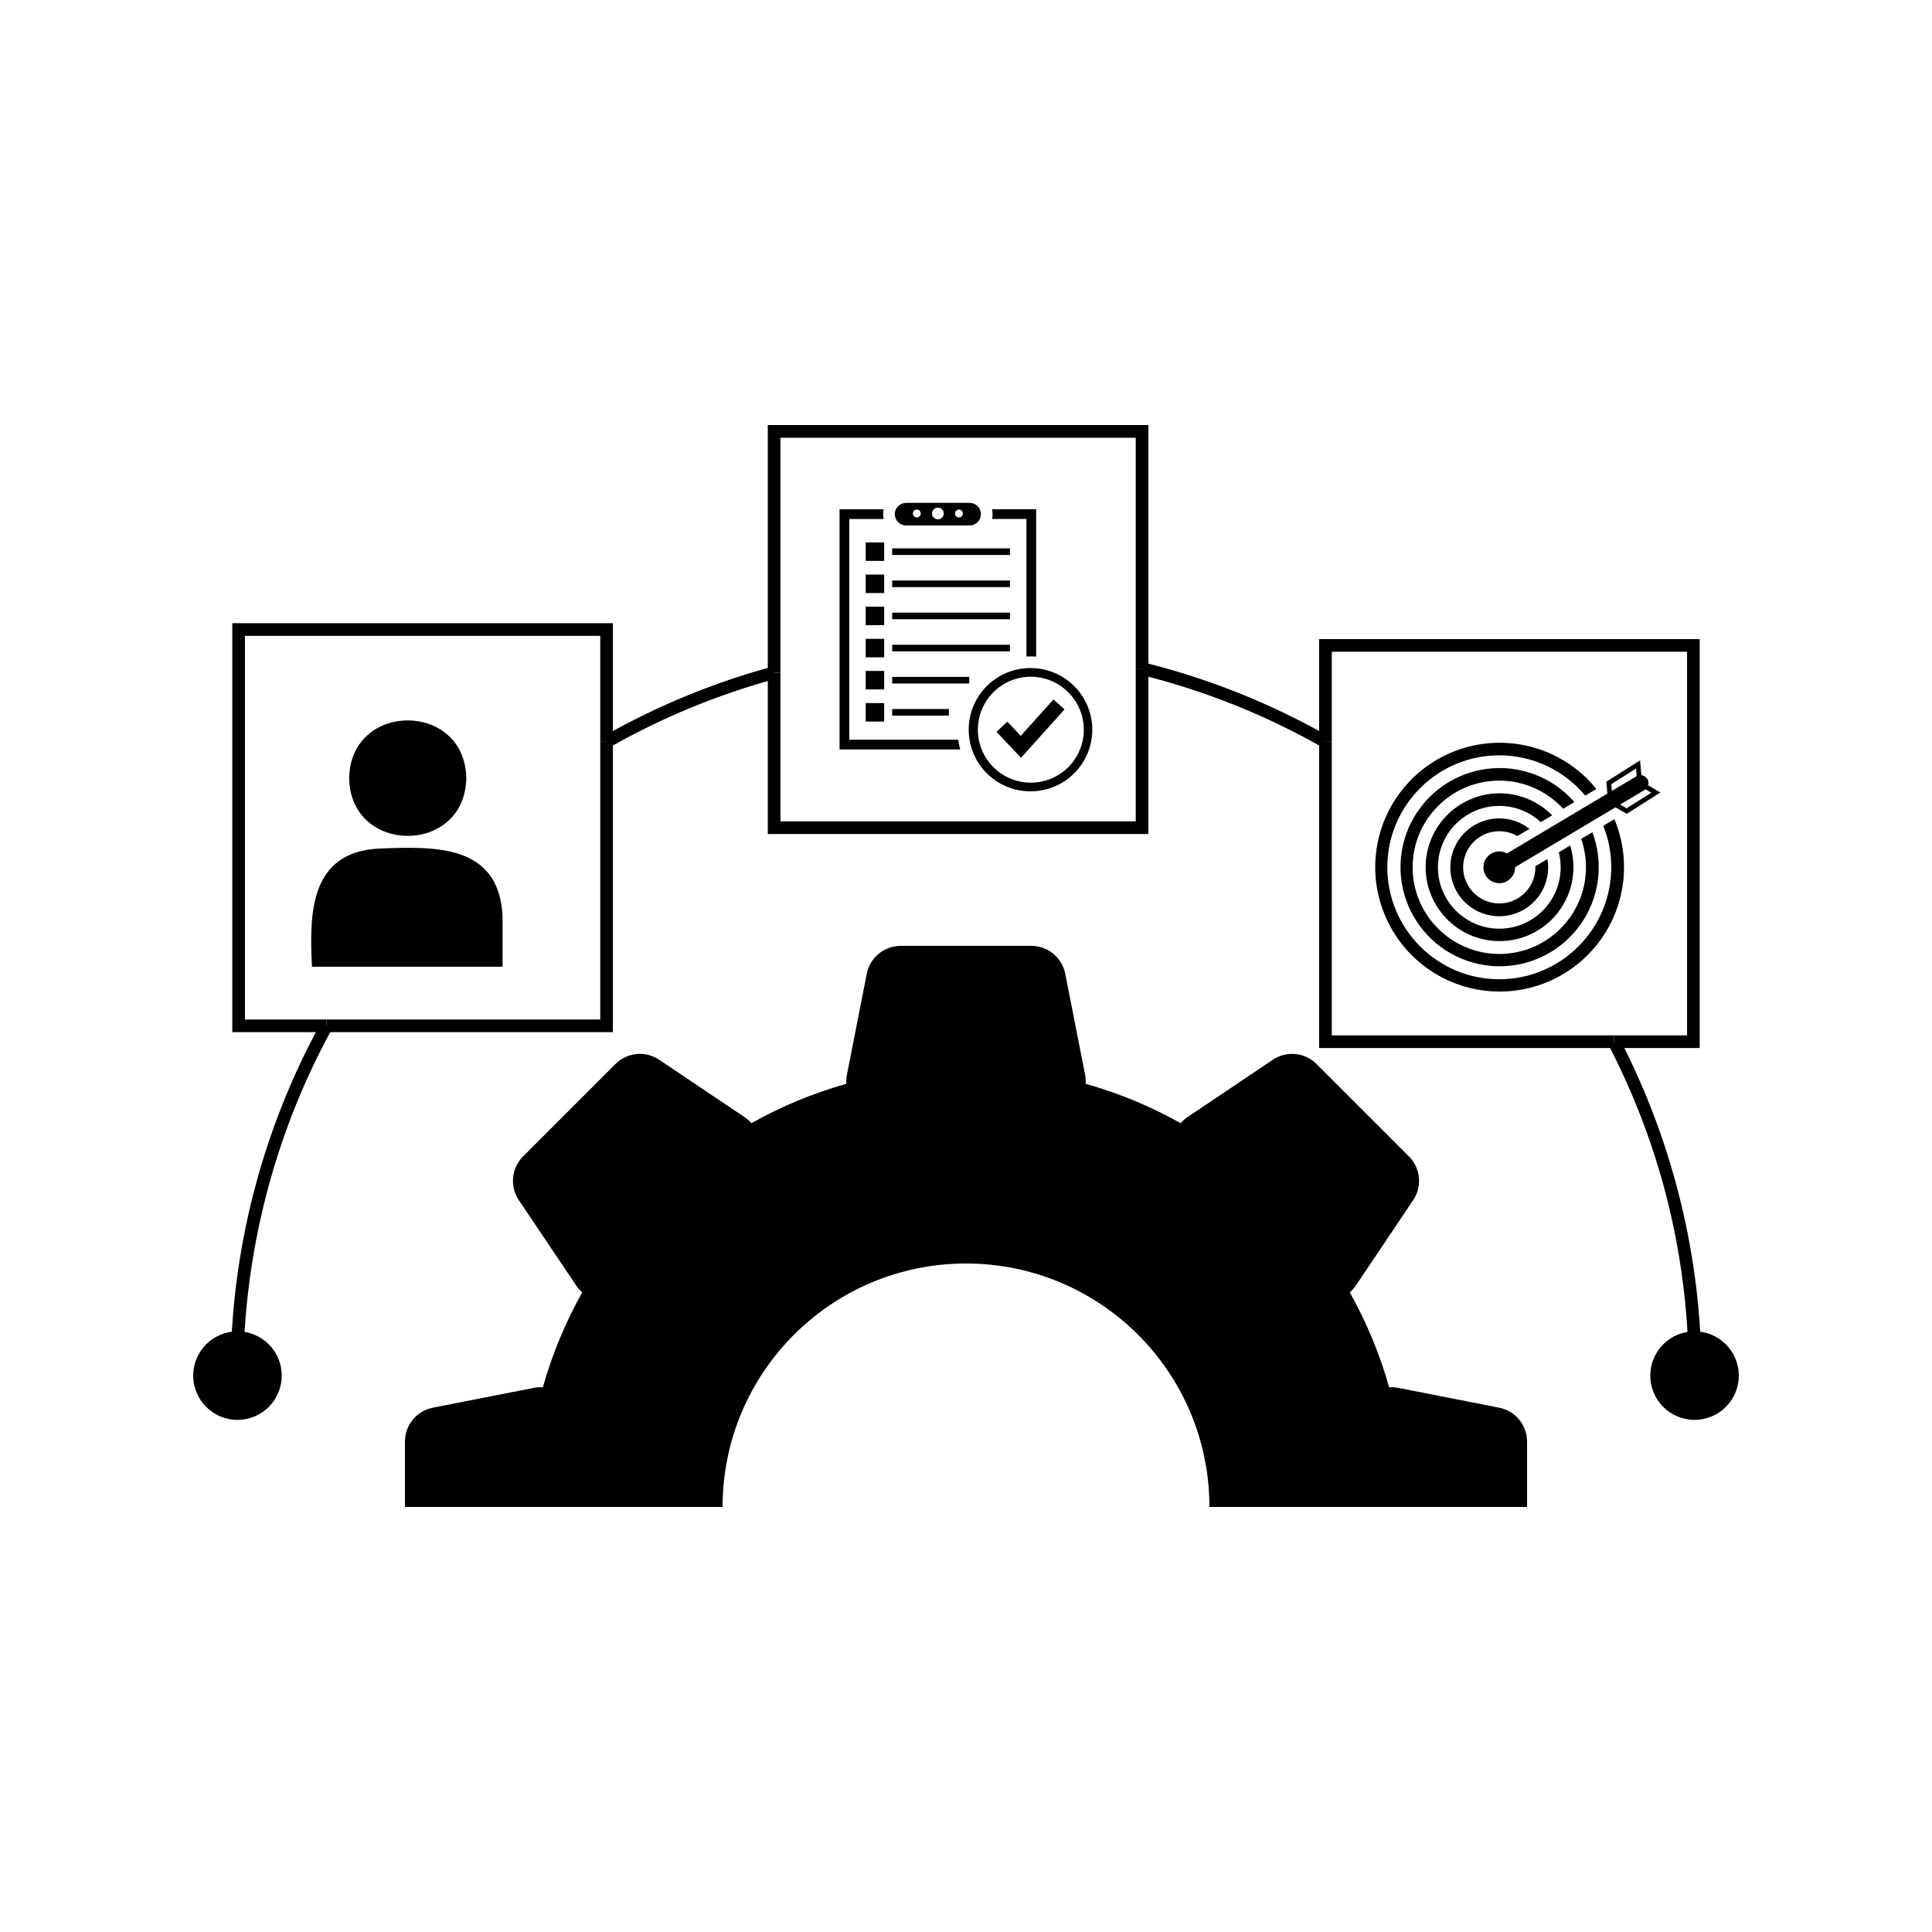
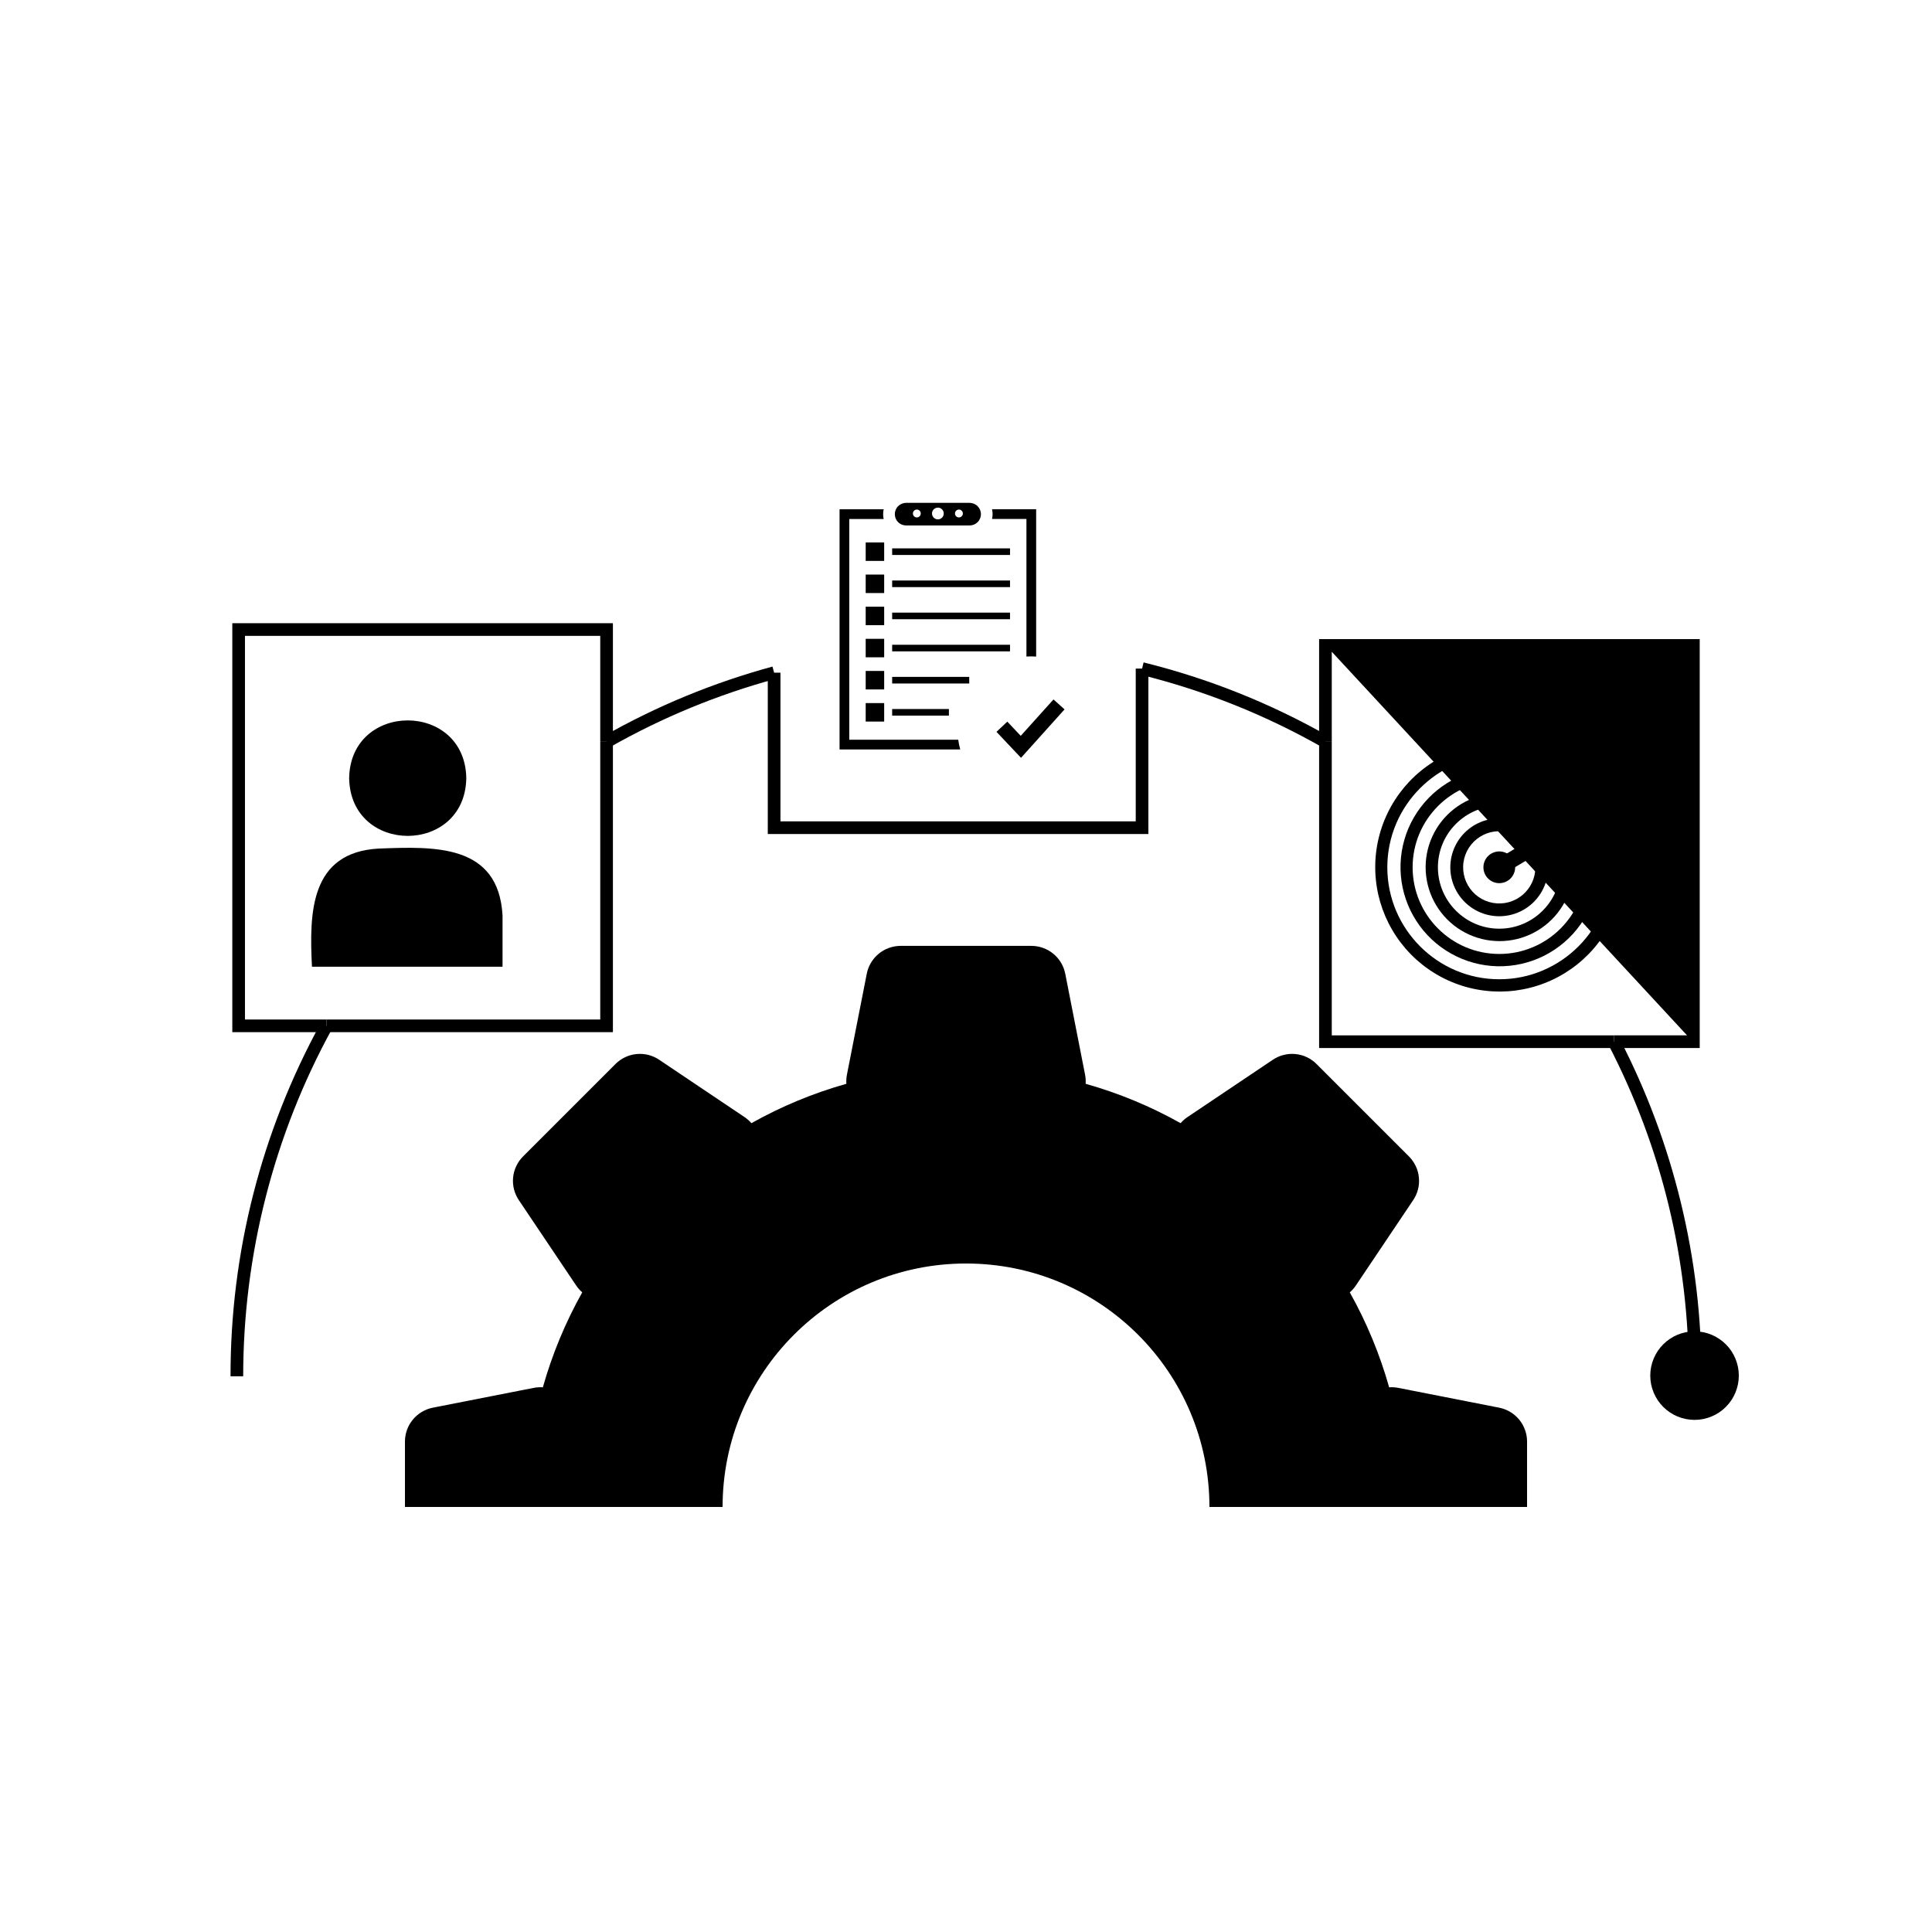
<svg xmlns="http://www.w3.org/2000/svg" width="500" zoomAndPan="magnify" viewBox="0 0 375 375" height="500" preserveAspectRatio="xMidYMid meet" version="1.0">
  <defs>
    <clipPath id="e6c730c3fc">
      <path d="M 78 183 L 297 183 L 297 292.5 L 78 292.5 Z M 78 183 " clip-rule="nonzero" />
    </clipPath>
    <clipPath id="99d3ae8629">
      <path d="M 149 82.5 L 223 82.5 L 223 131 L 149 131 Z M 149 82.5 " clip-rule="nonzero" />
    </clipPath>
    <clipPath id="9d6a9d2533">
      <path d="M 37.5 258 L 55 258 L 55 276 L 37.5 276 Z M 37.5 258 " clip-rule="nonzero" />
    </clipPath>
    <clipPath id="9b8c207cd2">
      <path d="M 320 258 L 337.5 258 L 337.5 276 L 320 276 Z M 320 258 " clip-rule="nonzero" />
    </clipPath>
  </defs>
  <g clip-path="url(#e6c730c3fc)">
    <path fill="#000000" d="M 187.5 245.246 C 213.598 245.246 234.75 266.398 234.75 292.496 L 296.402 292.496 L 296.402 279.812 C 296.402 279.035 296.273 278.281 296.008 277.551 C 295.746 276.816 295.371 276.152 294.875 275.551 C 294.383 274.953 293.801 274.453 293.133 274.055 C 292.469 273.656 291.754 273.383 290.988 273.23 L 271.418 269.387 C 270.828 269.27 270.234 269.234 269.633 269.277 C 267.812 262.832 265.266 256.688 261.992 250.844 C 262.449 250.449 262.844 250 263.18 249.5 L 274.301 232.941 C 274.734 232.297 275.047 231.598 275.234 230.844 C 275.426 230.09 275.484 229.328 275.406 228.555 C 275.332 227.781 275.129 227.043 274.797 226.34 C 274.465 225.637 274.023 225.012 273.477 224.461 L 255.535 206.523 C 254.988 205.973 254.363 205.531 253.66 205.199 C 252.957 204.867 252.219 204.664 251.445 204.59 C 250.672 204.516 249.906 204.57 249.152 204.762 C 248.402 204.953 247.703 205.266 247.055 205.699 L 230.496 216.82 C 229.996 217.156 229.551 217.551 229.156 218.008 C 223.312 214.73 217.168 212.184 210.719 210.363 C 210.762 209.766 210.727 209.172 210.609 208.582 L 206.766 189.008 C 206.617 188.246 206.344 187.531 205.945 186.863 C 205.547 186.195 205.047 185.617 204.445 185.121 C 203.848 184.629 203.18 184.25 202.449 183.988 C 201.719 183.727 200.965 183.594 200.188 183.594 L 174.816 183.594 C 174.039 183.594 173.285 183.727 172.555 183.988 C 171.824 184.25 171.156 184.629 170.555 185.121 C 169.957 185.617 169.457 186.195 169.059 186.863 C 168.66 187.531 168.387 188.246 168.238 189.008 L 164.391 208.582 C 164.277 209.172 164.238 209.766 164.281 210.363 C 157.836 212.184 151.691 214.73 145.848 218.008 C 145.453 217.551 145.008 217.156 144.504 216.82 L 127.945 205.699 C 127.301 205.266 126.602 204.953 125.848 204.762 C 125.094 204.57 124.332 204.516 123.559 204.59 C 122.785 204.664 122.047 204.867 121.344 205.199 C 120.641 205.531 120.016 205.973 119.465 206.523 L 101.527 224.461 C 100.977 225.012 100.535 225.637 100.207 226.34 C 99.875 227.043 99.668 227.781 99.594 228.555 C 99.52 229.328 99.578 230.09 99.766 230.844 C 99.957 231.598 100.27 232.297 100.703 232.941 L 111.824 249.5 C 112.16 250 112.555 250.449 113.012 250.844 C 109.738 256.688 107.188 262.832 105.367 269.277 C 104.77 269.234 104.176 269.27 103.586 269.387 L 84.012 273.23 C 83.25 273.383 82.535 273.656 81.867 274.055 C 81.203 274.453 80.621 274.953 80.129 275.551 C 79.633 276.152 79.254 276.816 78.992 277.551 C 78.73 278.281 78.602 279.035 78.602 279.812 L 78.602 292.496 L 140.254 292.496 C 140.254 266.402 161.406 245.246 187.5 245.246 Z M 187.5 245.246 " fill-opacity="1" fill-rule="nonzero" />
  </g>
  <path fill="#000000" d="M 173.168 106.438 L 196.043 106.438 L 196.043 107.719 L 173.168 107.719 Z M 173.168 106.438 " fill-opacity="1" fill-rule="nonzero" />
  <path fill="#000000" d="M 168.031 105.285 L 171.617 105.285 L 171.617 108.871 L 168.031 108.871 Z M 168.031 105.285 " fill-opacity="1" fill-rule="nonzero" />
  <path fill="#000000" d="M 173.168 112.676 L 196.043 112.676 L 196.043 113.957 L 173.168 113.957 Z M 173.168 112.676 " fill-opacity="1" fill-rule="nonzero" />
  <path fill="#000000" d="M 168.031 111.523 L 171.617 111.523 L 171.617 115.109 L 168.031 115.109 Z M 168.031 111.523 " fill-opacity="1" fill-rule="nonzero" />
  <path fill="#000000" d="M 173.168 118.91 L 196.043 118.91 L 196.043 120.191 L 173.168 120.191 Z M 173.168 118.91 " fill-opacity="1" fill-rule="nonzero" />
  <path fill="#000000" d="M 168.031 117.758 L 171.617 117.758 L 171.617 121.344 L 168.031 121.344 Z M 168.031 117.758 " fill-opacity="1" fill-rule="nonzero" />
  <path fill="#000000" d="M 173.168 125.148 L 196.043 125.148 L 196.043 126.43 L 173.168 126.43 Z M 173.168 125.148 " fill-opacity="1" fill-rule="nonzero" />
  <path fill="#000000" d="M 168.031 123.996 L 171.617 123.996 L 171.617 127.582 L 168.031 127.582 Z M 168.031 123.996 " fill-opacity="1" fill-rule="nonzero" />
  <path fill="#000000" d="M 173.168 131.383 L 188.129 131.383 L 188.129 132.668 L 173.168 132.668 Z M 173.168 131.383 " fill-opacity="1" fill-rule="nonzero" />
  <path fill="#000000" d="M 168.031 130.23 L 171.617 130.23 L 171.617 133.82 L 168.031 133.82 Z M 168.031 130.23 " fill-opacity="1" fill-rule="nonzero" />
  <path fill="#000000" d="M 173.168 137.621 L 184.18 137.621 L 184.18 138.902 L 173.168 138.902 Z M 173.168 137.621 " fill-opacity="1" fill-rule="nonzero" />
  <path fill="#000000" d="M 168.031 136.469 L 171.617 136.469 L 171.617 140.055 L 168.031 140.055 Z M 168.031 136.469 " fill-opacity="1" fill-rule="nonzero" />
  <path fill="#000000" d="M 188.203 97.605 L 175.875 97.605 C 175.582 97.605 175.305 97.664 175.035 97.773 C 174.766 97.887 174.531 98.043 174.324 98.25 C 174.117 98.453 173.961 98.691 173.848 98.961 C 173.738 99.23 173.684 99.508 173.684 99.797 C 173.684 100.09 173.738 100.367 173.848 100.637 C 173.961 100.906 174.117 101.145 174.324 101.348 C 174.527 101.555 174.766 101.711 175.035 101.824 C 175.305 101.934 175.582 101.992 175.875 101.992 L 188.203 101.992 C 188.496 101.992 188.773 101.934 189.043 101.824 C 189.312 101.715 189.551 101.555 189.754 101.348 C 189.961 101.145 190.117 100.906 190.23 100.637 C 190.34 100.367 190.398 100.09 190.398 99.797 C 190.398 99.508 190.34 99.227 190.23 98.961 C 190.117 98.691 189.961 98.453 189.754 98.25 C 189.551 98.043 189.312 97.887 189.043 97.773 C 188.773 97.664 188.496 97.605 188.203 97.605 Z M 177.957 100.43 C 177.746 100.43 177.566 100.355 177.418 100.207 C 177.27 100.059 177.195 99.879 177.195 99.668 C 177.195 99.457 177.27 99.277 177.418 99.129 C 177.566 98.98 177.746 98.906 177.957 98.906 C 178.168 98.906 178.348 98.98 178.496 99.129 C 178.645 99.277 178.719 99.457 178.719 99.668 C 178.719 99.879 178.645 100.059 178.496 100.207 C 178.344 100.355 178.164 100.43 177.953 100.43 Z M 182.043 100.809 C 181.891 100.809 181.746 100.777 181.605 100.723 C 181.465 100.664 181.344 100.582 181.234 100.473 C 181.129 100.367 181.047 100.246 180.988 100.105 C 180.93 99.965 180.902 99.82 180.902 99.668 C 180.902 99.52 180.93 99.371 180.988 99.234 C 181.047 99.094 181.129 98.969 181.234 98.863 C 181.344 98.758 181.465 98.676 181.605 98.617 C 181.746 98.559 181.891 98.531 182.043 98.531 C 182.191 98.531 182.34 98.559 182.477 98.617 C 182.617 98.676 182.742 98.758 182.848 98.863 C 182.953 98.969 183.035 99.094 183.094 99.234 C 183.152 99.371 183.18 99.52 183.18 99.668 C 183.18 99.82 183.152 99.965 183.094 100.105 C 183.035 100.246 182.953 100.367 182.848 100.477 C 182.738 100.582 182.613 100.664 182.477 100.723 C 182.336 100.777 182.191 100.809 182.039 100.809 Z M 186.125 100.43 C 185.914 100.43 185.734 100.355 185.586 100.207 C 185.438 100.059 185.363 99.879 185.363 99.668 C 185.363 99.457 185.438 99.277 185.586 99.129 C 185.738 98.98 185.918 98.906 186.129 98.906 C 186.336 98.906 186.516 98.98 186.664 99.129 C 186.816 99.277 186.891 99.457 186.891 99.668 C 186.891 99.879 186.812 100.062 186.664 100.211 C 186.512 100.359 186.332 100.434 186.121 100.43 Z M 186.125 100.43 " fill-opacity="1" fill-rule="nonzero" />
  <path fill="#000000" d="M 185.992 143.582 L 164.844 143.582 L 164.844 100.742 L 171.516 100.742 C 171.383 100.109 171.383 99.48 171.52 98.852 L 162.957 98.852 L 162.957 145.469 L 186.383 145.469 C 186.371 145.422 186.359 145.375 186.344 145.328 C 186.191 144.754 186.074 144.172 185.992 143.582 Z M 185.992 143.582 " fill-opacity="1" fill-rule="nonzero" />
  <path fill="#000000" d="M 200.199 127.406 C 200.508 127.406 200.812 127.422 201.117 127.445 L 201.117 98.844 L 192.555 98.844 C 192.695 99.473 192.695 100.102 192.559 100.734 L 199.23 100.734 L 199.23 127.434 C 199.516 127.414 199.801 127.406 200.086 127.406 Z M 200.199 127.406 " fill-opacity="1" fill-rule="nonzero" />
-   <path fill="#000000" d="M 200.086 153.594 C 199.293 153.602 198.512 153.531 197.738 153.383 C 196.961 153.234 196.207 153.012 195.477 152.711 C 194.746 152.414 194.051 152.047 193.391 151.613 C 192.734 151.18 192.121 150.684 191.562 150.125 C 191 149.57 190.5 148.965 190.059 148.309 C 189.621 147.656 189.246 146.961 188.945 146.234 C 188.641 145.504 188.41 144.754 188.258 143.98 C 188.102 143.203 188.023 142.422 188.023 141.633 C 188.023 140.844 188.102 140.062 188.258 139.289 C 188.41 138.512 188.641 137.762 188.945 137.031 C 189.246 136.305 189.621 135.613 190.059 134.957 C 190.5 134.301 191 133.695 191.562 133.141 C 192.121 132.582 192.734 132.09 193.391 131.652 C 194.051 131.219 194.746 130.852 195.477 130.555 C 196.207 130.254 196.961 130.031 197.738 129.883 C 198.512 129.734 199.293 129.664 200.086 129.672 L 200.184 129.672 C 200.965 129.68 201.738 129.766 202.504 129.926 C 203.27 130.086 204.012 130.32 204.73 130.625 C 205.449 130.93 206.133 131.305 206.777 131.742 C 207.426 132.184 208.023 132.684 208.57 133.238 C 209.121 133.797 209.609 134.402 210.039 135.055 C 210.469 135.707 210.832 136.395 211.125 137.121 C 211.422 137.844 211.645 138.59 211.793 139.359 C 211.941 140.125 212.016 140.898 212.012 141.684 C 212.008 142.465 211.93 143.238 211.773 144.004 C 211.617 144.77 211.391 145.516 211.09 146.234 C 210.789 146.957 210.422 147.645 209.984 148.293 C 209.551 148.941 209.055 149.543 208.504 150.098 C 207.949 150.648 207.348 151.141 206.699 151.578 C 206.047 152.012 205.363 152.379 204.641 152.68 C 203.918 152.98 203.172 153.207 202.406 153.359 C 201.641 153.516 200.867 153.594 200.086 153.594 Z M 200.086 131.352 C 199.41 131.352 198.742 131.418 198.078 131.547 C 197.418 131.68 196.773 131.875 196.148 132.133 C 195.527 132.391 194.934 132.707 194.371 133.082 C 193.812 133.457 193.293 133.887 192.812 134.363 C 192.336 134.84 191.91 135.359 191.535 135.922 C 191.16 136.48 190.844 137.074 190.586 137.699 C 190.328 138.32 190.133 138.965 190 139.629 C 189.867 140.289 189.801 140.957 189.801 141.633 C 189.805 142.309 189.867 142.977 190 143.641 C 190.133 144.301 190.328 144.945 190.586 145.566 C 190.844 146.191 191.16 146.785 191.535 147.344 C 191.91 147.906 192.336 148.426 192.816 148.902 C 193.293 149.383 193.812 149.809 194.371 150.184 C 194.934 150.559 195.527 150.875 196.152 151.133 C 196.773 151.391 197.418 151.586 198.078 151.719 C 198.742 151.848 199.41 151.914 200.086 151.914 C 200.762 151.914 201.43 151.848 202.09 151.719 C 202.754 151.586 203.398 151.391 204.02 151.133 C 204.645 150.875 205.238 150.559 205.797 150.184 C 206.359 149.809 206.879 149.379 207.355 148.902 C 207.832 148.426 208.258 147.906 208.633 147.344 C 209.012 146.785 209.328 146.191 209.586 145.566 C 209.844 144.945 210.039 144.301 210.172 143.637 C 210.301 142.977 210.367 142.309 210.367 141.633 C 210.367 136.008 205.793 131.395 200.168 131.352 Z M 200.086 131.352 " fill-opacity="1" fill-rule="nonzero" />
  <path fill="#000000" d="M 198.18 147.09 L 193.418 142.051 L 195.52 140.07 L 198.125 142.828 L 204.48 135.762 L 206.629 137.691 Z M 198.18 147.09 " fill-opacity="1" fill-rule="nonzero" />
  <path fill="#000000" d="M 90.508 151.039 C 90.254 165.984 68.023 165.98 67.77 151.039 C 68.027 136.094 90.258 136.098 90.508 151.039 Z M 90.508 151.039 " fill-opacity="1" fill-rule="nonzero" />
  <path fill="#000000" d="M 97.543 177.723 C 96.789 163.703 84.16 164.32 73.57 164.703 C 60.141 165.402 60.027 177.223 60.551 187.637 L 97.543 187.637 Z M 97.543 177.723 " fill-opacity="1" fill-rule="nonzero" />
  <path fill="#000000" d="M 298.016 168.34 C 298.02 168.855 297.961 169.359 297.852 169.859 C 297.742 170.359 297.578 170.844 297.363 171.309 C 297.145 171.77 296.883 172.207 296.57 172.613 C 296.258 173.02 295.906 173.387 295.516 173.719 C 295.121 174.047 294.699 174.328 294.246 174.566 C 293.789 174.805 293.316 174.988 292.82 175.121 C 292.328 175.254 291.824 175.332 291.312 175.352 C 290.801 175.375 290.293 175.344 289.789 175.254 C 289.281 175.164 288.793 175.023 288.32 174.824 C 287.848 174.629 287.402 174.387 286.98 174.09 C 286.562 173.797 286.18 173.461 285.832 173.082 C 285.488 172.707 285.188 172.297 284.93 171.852 C 284.676 171.406 284.469 170.941 284.316 170.453 C 284.164 169.965 284.062 169.465 284.02 168.953 C 283.977 168.445 283.984 167.934 284.055 167.426 C 284.121 166.918 284.242 166.426 284.418 165.945 C 284.594 165.461 284.82 165.008 285.094 164.574 C 285.371 164.141 285.688 163.746 286.051 163.383 C 286.414 163.023 286.812 162.703 287.246 162.43 C 287.676 162.156 288.133 161.93 288.617 161.754 C 289.098 161.582 289.59 161.461 290.102 161.395 C 290.609 161.328 291.117 161.316 291.629 161.363 C 292.137 161.41 292.637 161.508 293.125 161.664 C 293.613 161.82 294.078 162.023 294.523 162.281 L 296.871 160.883 C 296.59 160.66 296.301 160.457 296 160.273 C 295.695 160.086 295.387 159.914 295.062 159.762 C 294.742 159.613 294.414 159.477 294.078 159.363 C 293.742 159.246 293.402 159.152 293.055 159.074 C 292.707 158.996 292.359 158.941 292.004 158.902 C 291.652 158.867 291.297 158.848 290.941 158.852 C 290.586 158.852 290.234 158.875 289.879 158.914 C 289.527 158.957 289.18 159.02 288.832 159.102 C 288.488 159.18 288.148 159.281 287.812 159.398 C 287.477 159.52 287.152 159.656 286.832 159.812 C 286.512 159.969 286.203 160.141 285.902 160.332 C 285.605 160.523 285.316 160.73 285.039 160.953 C 284.762 161.176 284.5 161.414 284.25 161.664 C 284 161.918 283.766 162.184 283.547 162.461 C 283.324 162.742 283.121 163.031 282.934 163.332 C 282.746 163.633 282.578 163.945 282.426 164.266 C 282.273 164.586 282.137 164.914 282.023 165.25 C 281.906 165.586 281.809 165.926 281.73 166.273 C 281.652 166.621 281.598 166.969 281.559 167.324 C 281.52 167.676 281.5 168.031 281.504 168.387 C 281.504 168.742 281.527 169.094 281.566 169.449 C 281.609 169.801 281.668 170.148 281.75 170.496 C 281.828 170.84 281.93 171.18 282.047 171.516 C 282.168 171.852 282.305 172.18 282.457 172.496 C 282.613 172.816 282.785 173.125 282.977 173.426 C 283.168 173.727 283.371 174.016 283.594 174.293 C 283.816 174.57 284.055 174.832 284.305 175.082 C 284.559 175.332 284.824 175.57 285.102 175.789 C 285.379 176.008 285.668 176.215 285.973 176.402 C 286.273 176.59 286.582 176.762 286.902 176.914 C 287.223 177.066 287.551 177.203 287.887 177.316 C 288.223 177.434 288.562 177.531 288.91 177.609 C 289.258 177.688 289.605 177.746 289.961 177.785 C 290.312 177.824 290.668 177.844 291.02 177.844 C 291.375 177.84 291.73 177.82 292.082 177.781 C 292.438 177.738 292.785 177.68 293.133 177.602 C 293.477 177.52 293.816 177.422 294.152 177.305 C 294.488 177.188 294.816 177.051 295.137 176.895 C 295.453 176.738 295.766 176.566 296.066 176.379 C 296.367 176.188 296.656 175.984 296.93 175.762 C 297.207 175.539 297.473 175.305 297.723 175.051 C 297.973 174.801 298.211 174.535 298.43 174.258 C 298.652 173.98 298.855 173.691 299.047 173.391 C 299.234 173.09 299.406 172.777 299.559 172.457 C 299.715 172.137 299.848 171.809 299.965 171.477 C 300.082 171.141 300.18 170.797 300.258 170.453 C 300.34 170.105 300.398 169.758 300.438 169.402 C 300.477 169.051 300.496 168.695 300.496 168.34 C 300.496 167.805 300.453 167.27 300.359 166.738 L 298.016 168.137 C 298.016 168.203 298.016 168.273 298.016 168.34 Z M 298.016 168.34 " fill-opacity="1" fill-rule="nonzero" />
  <path fill="#000000" d="M 302.926 168.34 C 302.926 174.91 297.582 180.258 291.012 180.258 C 284.441 180.258 279.098 174.91 279.098 168.34 C 279.098 161.77 284.441 156.426 291.012 156.426 C 292.504 156.426 293.945 156.699 295.336 157.242 C 296.727 157.785 297.969 158.562 299.066 159.574 L 301.277 158.258 L 301.188 158.168 C 300.777 157.758 300.348 157.375 299.891 157.02 C 299.438 156.664 298.961 156.336 298.465 156.039 C 297.969 155.742 297.461 155.473 296.934 155.238 C 296.406 155 295.867 154.797 295.312 154.625 C 294.762 154.453 294.199 154.316 293.633 154.211 C 293.062 154.109 292.492 154.039 291.914 154.004 C 291.336 153.969 290.762 153.969 290.184 154.004 C 289.605 154.039 289.035 154.109 288.465 154.215 C 287.898 154.32 287.336 154.457 286.785 154.629 C 286.234 154.801 285.695 155.008 285.168 155.246 C 284.641 155.48 284.129 155.75 283.637 156.047 C 283.141 156.348 282.664 156.676 282.211 157.031 C 281.754 157.387 281.324 157.77 280.914 158.18 C 280.508 158.59 280.125 159.02 279.766 159.477 C 279.41 159.93 279.082 160.406 278.785 160.898 C 278.484 161.395 278.215 161.906 277.98 162.43 C 277.742 162.957 277.535 163.496 277.363 164.051 C 277.191 164.602 277.055 165.16 276.949 165.73 C 276.844 166.297 276.773 166.871 276.738 167.449 C 276.703 168.023 276.703 168.602 276.738 169.18 C 276.773 169.754 276.84 170.328 276.945 170.898 C 277.047 171.465 277.188 172.027 277.359 172.578 C 277.527 173.129 277.734 173.668 277.969 174.195 C 278.207 174.723 278.473 175.234 278.773 175.73 C 279.07 176.227 279.398 176.699 279.754 177.156 C 280.109 177.609 280.492 178.043 280.898 178.453 C 281.309 178.863 281.738 179.246 282.191 179.602 C 282.648 179.961 283.121 180.289 283.613 180.59 C 284.109 180.887 284.621 181.156 285.145 181.395 C 285.672 181.633 286.211 181.84 286.762 182.012 C 287.316 182.184 287.875 182.324 288.441 182.43 C 289.012 182.535 289.582 182.605 290.16 182.641 C 290.738 182.68 291.312 182.68 291.891 182.645 C 292.469 182.613 293.043 182.543 293.609 182.441 C 294.18 182.34 294.738 182.203 295.293 182.031 C 295.844 181.859 296.383 181.656 296.91 181.422 C 297.438 181.188 297.949 180.918 298.445 180.621 C 298.941 180.324 299.418 179.996 299.871 179.641 C 300.328 179.289 300.762 178.906 301.172 178.5 C 301.582 178.09 301.965 177.66 302.324 177.207 C 302.68 176.754 303.012 176.277 303.312 175.785 C 303.613 175.293 303.883 174.781 304.121 174.254 C 304.359 173.73 304.566 173.191 304.738 172.641 C 304.914 172.09 305.055 171.527 305.16 170.961 C 305.266 170.391 305.336 169.82 305.375 169.242 C 305.41 168.668 305.414 168.09 305.383 167.512 C 305.348 166.934 305.281 166.363 305.18 165.793 C 305.078 165.223 304.941 164.664 304.77 164.109 L 302.562 165.426 C 302.805 166.383 302.926 167.355 302.926 168.34 Z M 302.926 168.34 " fill-opacity="1" fill-rule="nonzero" />
  <path fill="#000000" d="M 307.836 168.34 C 307.836 177.621 300.285 185.164 291.012 185.164 C 281.734 185.164 274.188 177.617 274.188 168.34 C 274.188 159.066 281.73 151.52 291.012 151.52 C 292.176 151.52 293.332 151.637 294.473 151.879 C 295.613 152.117 296.719 152.473 297.785 152.945 C 298.852 153.414 299.859 153.992 300.809 154.672 C 301.754 155.352 302.621 156.121 303.41 156.984 L 305.586 155.688 C 305.293 155.348 304.98 155.016 304.66 154.691 C 304.105 154.141 303.52 153.621 302.902 153.141 C 302.285 152.66 301.641 152.219 300.969 151.812 C 300.297 151.41 299.602 151.051 298.887 150.734 C 298.168 150.414 297.438 150.141 296.688 149.914 C 295.938 149.684 295.176 149.504 294.406 149.367 C 293.633 149.23 292.859 149.145 292.074 149.102 C 291.293 149.062 290.512 149.07 289.73 149.125 C 288.949 149.18 288.172 149.281 287.402 149.43 C 286.637 149.578 285.879 149.773 285.133 150.016 C 284.387 150.258 283.66 150.547 282.949 150.875 C 282.238 151.207 281.551 151.582 280.887 151.996 C 280.223 152.41 279.586 152.863 278.977 153.355 C 278.367 153.848 277.793 154.375 277.246 154.941 C 276.703 155.504 276.195 156.098 275.723 156.723 C 275.25 157.348 274.816 158 274.426 158.676 C 274.031 159.355 273.684 160.055 273.375 160.773 C 273.066 161.496 272.805 162.23 272.59 162.984 C 272.371 163.738 272.203 164.5 272.078 165.273 C 271.953 166.047 271.879 166.824 271.848 167.609 C 271.82 168.391 271.84 169.172 271.906 169.953 C 271.973 170.734 272.086 171.508 272.246 172.273 C 272.41 173.043 272.617 173.797 272.871 174.535 C 273.121 175.277 273.422 176 273.762 176.707 C 274.105 177.41 274.488 178.094 274.91 178.75 C 275.336 179.41 275.801 180.039 276.301 180.641 C 276.805 181.242 277.34 181.812 277.91 182.348 C 278.484 182.883 279.086 183.383 279.719 183.844 C 280.348 184.309 281.008 184.73 281.691 185.109 C 282.375 185.492 283.082 185.832 283.805 186.129 C 284.531 186.426 285.27 186.676 286.027 186.879 C 286.785 187.086 287.551 187.246 288.324 187.355 C 289.098 187.469 289.879 187.535 290.664 187.551 C 291.445 187.566 292.227 187.535 293.008 187.457 C 293.785 187.379 294.559 187.254 295.32 187.082 C 296.086 186.906 296.836 186.688 297.574 186.426 C 298.312 186.16 299.031 185.852 299.73 185.5 C 300.43 185.145 301.105 184.754 301.758 184.316 C 302.406 183.883 303.031 183.41 303.625 182.898 C 304.219 182.387 304.777 181.844 305.305 181.262 C 305.832 180.684 306.324 180.074 306.777 179.434 C 307.227 178.797 307.641 178.133 308.012 177.441 C 308.383 176.75 308.711 176.043 308.996 175.312 C 309.281 174.582 309.52 173.84 309.715 173.078 C 309.91 172.32 310.055 171.551 310.156 170.777 C 310.258 170 310.309 169.219 310.312 168.434 C 310.32 167.652 310.277 166.871 310.184 166.094 C 310.094 165.312 309.957 164.543 309.773 163.785 C 309.59 163.023 309.359 162.273 309.082 161.543 L 306.91 162.832 C 307.527 164.617 307.836 166.453 307.836 168.34 Z M 307.836 168.34 " fill-opacity="1" fill-rule="nonzero" />
  <path fill="#000000" d="M 312.742 168.34 C 312.742 180.324 302.992 190.074 291.012 190.074 C 279.027 190.074 269.277 180.324 269.277 168.34 C 269.277 156.359 279.027 146.609 291.012 146.609 C 292.602 146.609 294.176 146.781 295.73 147.129 C 297.285 147.473 298.781 147.984 300.223 148.66 C 301.664 149.336 303.016 150.16 304.273 151.137 C 305.535 152.109 306.676 153.207 307.691 154.43 L 309.855 153.141 C 309.316 152.469 308.738 151.832 308.129 151.223 C 307.781 150.871 307.418 150.535 307.047 150.207 C 306.68 149.879 306.297 149.566 305.906 149.262 C 305.52 148.957 305.117 148.668 304.711 148.387 C 304.305 148.109 303.887 147.844 303.465 147.59 C 303.039 147.336 302.605 147.094 302.168 146.867 C 301.73 146.641 301.285 146.426 300.832 146.227 C 300.379 146.027 299.922 145.844 299.457 145.672 C 298.996 145.5 298.527 145.34 298.055 145.199 C 297.582 145.055 297.102 144.926 296.621 144.812 C 296.141 144.699 295.656 144.602 295.172 144.52 C 294.684 144.434 294.195 144.367 293.703 144.312 C 293.211 144.258 292.719 144.219 292.227 144.195 C 291.73 144.172 291.238 144.164 290.742 144.172 C 290.25 144.176 289.758 144.199 289.262 144.238 C 288.77 144.273 288.277 144.324 287.789 144.395 C 287.301 144.461 286.812 144.543 286.328 144.641 C 285.844 144.738 285.363 144.848 284.887 144.977 C 284.406 145.102 283.934 145.242 283.465 145.398 C 282.996 145.555 282.531 145.727 282.074 145.91 C 281.613 146.094 281.164 146.293 280.715 146.504 C 280.27 146.715 279.828 146.941 279.398 147.18 C 278.965 147.418 278.539 147.672 278.121 147.938 C 277.707 148.203 277.297 148.48 276.898 148.77 C 276.496 149.059 276.105 149.363 275.727 149.676 C 275.344 149.988 274.973 150.316 274.609 150.652 C 274.25 150.988 273.898 151.336 273.559 151.695 C 273.219 152.055 272.891 152.422 272.57 152.801 C 272.254 153.18 271.949 153.57 271.656 153.965 C 271.359 154.363 271.078 154.77 270.812 155.184 C 270.543 155.598 270.285 156.023 270.043 156.453 C 269.801 156.883 269.57 157.32 269.355 157.766 C 269.141 158.211 268.938 158.66 268.75 159.117 C 268.562 159.574 268.387 160.035 268.227 160.504 C 268.066 160.973 267.922 161.445 267.793 161.922 C 267.66 162.398 267.543 162.879 267.441 163.359 C 267.34 163.844 267.254 164.332 267.184 164.82 C 267.113 165.309 267.055 165.801 267.016 166.293 C 266.973 166.785 266.945 167.277 266.938 167.773 C 266.926 168.266 266.93 168.762 266.949 169.254 C 266.969 169.746 267 170.242 267.051 170.73 C 267.102 171.223 267.164 171.715 267.246 172.203 C 267.324 172.688 267.418 173.176 267.527 173.656 C 267.637 174.137 267.762 174.617 267.898 175.09 C 268.039 175.566 268.191 176.035 268.359 176.5 C 268.527 176.965 268.707 177.422 268.902 177.879 C 269.102 178.332 269.309 178.777 269.531 179.219 C 269.758 179.66 269.992 180.094 270.242 180.52 C 270.492 180.945 270.754 181.367 271.031 181.777 C 271.305 182.188 271.594 182.586 271.895 182.98 C 272.195 183.371 272.508 183.754 272.828 184.129 C 273.152 184.504 273.488 184.867 273.836 185.219 C 274.18 185.57 274.535 185.914 274.902 186.246 C 275.27 186.574 275.648 186.895 276.035 187.203 C 276.422 187.512 276.816 187.805 277.223 188.09 C 277.625 188.375 278.039 188.645 278.461 188.902 C 278.883 189.16 279.312 189.406 279.746 189.637 C 280.184 189.871 280.625 190.086 281.078 190.293 C 281.527 190.496 281.98 190.688 282.445 190.863 C 282.906 191.039 283.371 191.203 283.844 191.352 C 284.316 191.5 284.789 191.633 285.27 191.75 C 285.75 191.871 286.234 191.973 286.719 192.062 C 287.207 192.152 287.695 192.227 288.184 192.285 C 288.676 192.344 289.168 192.391 289.66 192.418 C 290.152 192.445 290.648 192.461 291.141 192.461 C 291.637 192.457 292.129 192.441 292.621 192.41 C 293.117 192.379 293.609 192.332 294.098 192.27 C 294.59 192.207 295.078 192.129 295.562 192.039 C 296.047 191.945 296.531 191.84 297.008 191.719 C 297.488 191.598 297.961 191.461 298.434 191.312 C 298.902 191.16 299.371 190.996 299.832 190.816 C 300.289 190.637 300.746 190.445 301.195 190.238 C 301.645 190.031 302.086 189.809 302.52 189.574 C 302.957 189.34 303.383 189.094 303.805 188.832 C 304.223 188.57 304.633 188.297 305.039 188.012 C 305.441 187.727 305.836 187.43 306.219 187.121 C 306.605 186.809 306.98 186.488 307.344 186.156 C 307.711 185.82 308.066 185.477 308.41 185.125 C 308.754 184.77 309.086 184.402 309.406 184.027 C 309.73 183.652 310.039 183.27 310.336 182.875 C 310.637 182.48 310.922 182.078 311.195 181.664 C 311.469 181.254 311.727 180.832 311.977 180.406 C 312.223 179.977 312.457 179.543 312.676 179.102 C 312.898 178.66 313.105 178.211 313.297 177.754 C 313.492 177.301 313.672 176.84 313.836 176.375 C 314 175.906 314.152 175.438 314.289 174.961 C 314.422 174.488 314.543 174.008 314.652 173.527 C 314.758 173.043 314.852 172.559 314.926 172.07 C 315.004 171.582 315.066 171.09 315.113 170.602 C 315.16 170.109 315.191 169.613 315.207 169.121 C 315.223 168.625 315.227 168.133 315.211 167.641 C 315.199 167.145 315.168 166.652 315.125 166.16 C 315.082 165.668 315.02 165.176 314.945 164.688 C 314.871 164.199 314.785 163.715 314.68 163.23 C 314.574 162.746 314.457 162.27 314.324 161.793 C 314.191 161.316 314.043 160.844 313.879 160.379 C 313.719 159.91 313.539 159.449 313.352 158.996 L 311.191 160.285 C 312.227 162.871 312.746 165.555 312.742 168.34 Z M 312.742 168.34 " fill-opacity="1" fill-rule="nonzero" />
  <path fill="#000000" d="M 291.012 169.891 C 290.66 169.891 290.348 169.785 290.07 169.574 C 289.793 169.363 289.605 169.09 289.516 168.754 C 289.422 168.418 289.441 168.09 289.57 167.766 C 289.699 167.441 289.914 167.191 290.215 167.012 L 317.625 150.676 C 317.801 150.57 317.992 150.5 318.195 150.473 C 318.398 150.441 318.602 150.453 318.801 150.504 C 319 150.551 319.184 150.641 319.348 150.762 C 319.512 150.887 319.648 151.035 319.754 151.211 C 319.859 151.387 319.926 151.578 319.953 151.781 C 319.984 151.984 319.973 152.188 319.922 152.387 C 319.871 152.586 319.785 152.77 319.664 152.934 C 319.539 153.098 319.391 153.234 319.211 153.336 L 291.801 169.672 C 291.559 169.82 291.293 169.891 291.012 169.891 Z M 291.012 169.891 " fill-opacity="1" fill-rule="nonzero" />
  <path fill="#000000" d="M 315.734 157.965 L 312.145 155.867 L 311.793 151.723 L 318.34 147.59 L 318.691 151.73 L 322.281 153.828 Z M 313.02 155.316 L 315.715 156.891 L 320.516 153.859 L 317.816 152.285 L 317.555 149.172 L 312.754 152.203 Z M 313.02 155.316 " fill-opacity="1" fill-rule="nonzero" />
  <path fill="#000000" d="M 294.09 168.34 C 294.09 168.75 294.012 169.145 293.855 169.52 C 293.699 169.898 293.477 170.23 293.188 170.52 C 292.898 170.809 292.566 171.031 292.188 171.188 C 291.812 171.344 291.418 171.422 291.012 171.422 C 290.602 171.422 290.211 171.344 289.832 171.188 C 289.453 171.031 289.121 170.809 288.832 170.52 C 288.543 170.23 288.32 169.898 288.164 169.52 C 288.008 169.145 287.93 168.75 287.93 168.34 C 287.93 167.934 288.008 167.539 288.164 167.164 C 288.32 166.785 288.543 166.453 288.832 166.164 C 289.121 165.875 289.453 165.652 289.832 165.496 C 290.211 165.34 290.602 165.262 291.012 165.262 C 291.418 165.262 291.812 165.34 292.188 165.496 C 292.566 165.652 292.898 165.875 293.188 166.164 C 293.477 166.453 293.699 166.785 293.855 167.164 C 294.012 167.539 294.09 167.934 294.09 168.34 Z M 294.09 168.34 " fill-opacity="1" fill-rule="nonzero" />
  <path fill="#000000" d="M 118.344 145.047 L 117.137 142.91 C 127.5 137.023 138.434 132.516 149.934 129.383 L 150.578 131.754 C 139.277 134.832 128.531 139.262 118.344 145.047 Z M 118.344 145.047 " fill-opacity="1" fill-rule="nonzero" />
  <path fill="#000000" d="M 256.66 145.047 C 245.547 138.734 233.785 134.039 221.379 130.961 L 221.973 128.574 C 234.594 131.707 246.562 136.484 257.875 142.91 Z M 256.66 145.047 " fill-opacity="1" fill-rule="nonzero" />
  <path fill="#000000" d="M 47.203 267.141 L 44.746 267.141 C 44.738 261.168 45.102 255.219 45.844 249.289 C 46.586 243.363 47.695 237.508 49.176 231.719 C 50.656 225.934 52.492 220.262 54.688 214.707 C 56.883 209.152 59.418 203.758 62.293 198.52 L 64.449 199.703 C 53.164 220.242 47.203 243.562 47.203 267.141 Z M 47.203 267.141 " fill-opacity="1" fill-rule="nonzero" />
  <path fill="#000000" d="M 330.258 267.141 L 327.801 267.141 C 327.801 244.441 322.547 222.781 312.188 202.758 L 314.371 201.629 C 319.605 211.754 323.566 222.352 326.254 233.43 C 328.941 244.504 330.277 255.742 330.258 267.141 Z M 330.258 267.141 " fill-opacity="1" fill-rule="nonzero" />
  <path fill="#000000" d="M 222.902 161.883 L 149.027 161.883 L 149.027 130.566 L 151.484 130.566 L 151.484 159.426 L 220.445 159.426 L 220.445 129.77 L 222.902 129.77 Z M 222.902 161.883 " fill-opacity="1" fill-rule="nonzero" />
  <g clip-path="url(#99d3ae8629)">
-     <path fill="#000000" d="M 151.484 130.566 L 149.027 130.566 L 149.027 82.504 L 222.902 82.504 L 222.902 129.77 L 220.445 129.77 L 220.445 84.965 L 151.484 84.965 Z M 151.484 130.566 " fill-opacity="1" fill-rule="nonzero" />
-   </g>
+     </g>
  <path fill="#000000" d="M 63.367 200.34 L 45.09 200.34 L 45.09 120.965 L 118.965 120.965 L 118.965 143.977 L 116.508 143.977 L 116.508 123.422 L 47.547 123.422 L 47.547 197.887 L 63.367 197.887 Z M 63.367 200.34 " fill-opacity="1" fill-rule="nonzero" />
  <path fill="#000000" d="M 118.965 200.34 L 63.367 200.34 L 63.367 197.887 L 116.508 197.887 L 116.508 143.977 L 118.965 143.977 Z M 118.965 200.34 " fill-opacity="1" fill-rule="nonzero" />
-   <path fill="#000000" d="M 329.914 203.422 L 313.277 203.422 L 313.277 200.965 L 327.457 200.965 L 327.457 126.504 L 258.496 126.504 L 258.496 143.977 L 256.039 143.977 L 256.039 124.047 L 329.914 124.047 Z M 329.914 203.422 " fill-opacity="1" fill-rule="nonzero" />
+   <path fill="#000000" d="M 329.914 203.422 L 313.277 203.422 L 313.277 200.965 L 327.457 200.965 L 258.496 126.504 L 258.496 143.977 L 256.039 143.977 L 256.039 124.047 L 329.914 124.047 Z M 329.914 203.422 " fill-opacity="1" fill-rule="nonzero" />
  <path fill="#000000" d="M 313.277 203.422 L 256.039 203.422 L 256.039 143.977 L 258.496 143.977 L 258.496 200.965 L 313.277 200.965 Z M 313.277 203.422 " fill-opacity="1" fill-rule="nonzero" />
  <g clip-path="url(#9d6a9d2533)">
-     <path fill="#000000" d="M 54.688 267.008 C 54.688 267.57 54.629 268.129 54.52 268.684 C 54.41 269.234 54.246 269.773 54.031 270.293 C 53.816 270.816 53.551 271.312 53.238 271.781 C 52.926 272.25 52.566 272.684 52.168 273.082 C 51.77 273.48 51.336 273.836 50.867 274.152 C 50.398 274.465 49.902 274.73 49.383 274.945 C 48.859 275.16 48.324 275.324 47.77 275.434 C 47.215 275.543 46.656 275.598 46.094 275.598 C 45.527 275.598 44.969 275.543 44.418 275.434 C 43.863 275.324 43.324 275.16 42.805 274.945 C 42.285 274.73 41.789 274.465 41.32 274.152 C 40.852 273.836 40.414 273.48 40.016 273.082 C 39.617 272.684 39.262 272.25 38.949 271.781 C 38.633 271.312 38.371 270.816 38.152 270.293 C 37.938 269.773 37.773 269.234 37.664 268.684 C 37.555 268.129 37.5 267.57 37.5 267.008 C 37.5 266.441 37.555 265.883 37.664 265.328 C 37.773 264.777 37.938 264.238 38.152 263.719 C 38.371 263.195 38.633 262.703 38.949 262.23 C 39.262 261.762 39.617 261.328 40.016 260.93 C 40.414 260.531 40.852 260.176 41.32 259.863 C 41.789 259.547 42.285 259.285 42.805 259.066 C 43.324 258.852 43.863 258.688 44.418 258.578 C 44.969 258.469 45.527 258.414 46.094 258.414 C 46.656 258.414 47.215 258.469 47.77 258.578 C 48.324 258.688 48.859 258.852 49.383 259.066 C 49.902 259.285 50.398 259.547 50.867 259.863 C 51.336 260.176 51.77 260.531 52.168 260.93 C 52.566 261.328 52.926 261.762 53.238 262.23 C 53.551 262.703 53.816 263.195 54.031 263.719 C 54.246 264.238 54.41 264.777 54.52 265.328 C 54.629 265.883 54.688 266.441 54.688 267.008 Z M 54.688 267.008 " fill-opacity="1" fill-rule="nonzero" />
-   </g>
+     </g>
  <g clip-path="url(#9b8c207cd2)">
    <path fill="#000000" d="M 337.504 267.008 C 337.504 267.57 337.449 268.129 337.336 268.684 C 337.227 269.234 337.062 269.773 336.848 270.293 C 336.633 270.816 336.367 271.312 336.055 271.781 C 335.742 272.25 335.383 272.684 334.984 273.082 C 334.586 273.48 334.152 273.836 333.684 274.152 C 333.215 274.465 332.719 274.73 332.199 274.945 C 331.676 275.16 331.141 275.324 330.586 275.434 C 330.031 275.543 329.473 275.598 328.91 275.598 C 328.344 275.598 327.785 275.543 327.234 275.434 C 326.68 275.324 326.141 275.16 325.621 274.945 C 325.102 274.73 324.605 274.465 324.137 274.152 C 323.668 273.836 323.23 273.48 322.832 273.082 C 322.434 272.684 322.078 272.25 321.766 271.781 C 321.453 271.312 321.188 270.816 320.973 270.293 C 320.754 269.773 320.594 269.234 320.48 268.684 C 320.371 268.129 320.316 267.57 320.316 267.008 C 320.316 266.441 320.371 265.883 320.48 265.328 C 320.594 264.777 320.754 264.238 320.973 263.719 C 321.188 263.195 321.453 262.703 321.766 262.23 C 322.078 261.762 322.434 261.328 322.832 260.93 C 323.23 260.531 323.668 260.176 324.137 259.863 C 324.605 259.547 325.102 259.285 325.621 259.066 C 326.141 258.852 326.68 258.688 327.234 258.578 C 327.785 258.469 328.344 258.414 328.91 258.414 C 329.473 258.414 330.031 258.469 330.586 258.578 C 331.141 258.688 331.676 258.852 332.199 259.066 C 332.719 259.285 333.215 259.547 333.684 259.863 C 334.152 260.176 334.586 260.531 334.984 260.93 C 335.383 261.328 335.742 261.762 336.055 262.23 C 336.367 262.703 336.633 263.195 336.848 263.719 C 337.062 264.238 337.227 264.777 337.336 265.328 C 337.449 265.883 337.504 266.441 337.504 267.008 Z M 337.504 267.008 " fill-opacity="1" fill-rule="nonzero" />
  </g>
</svg>